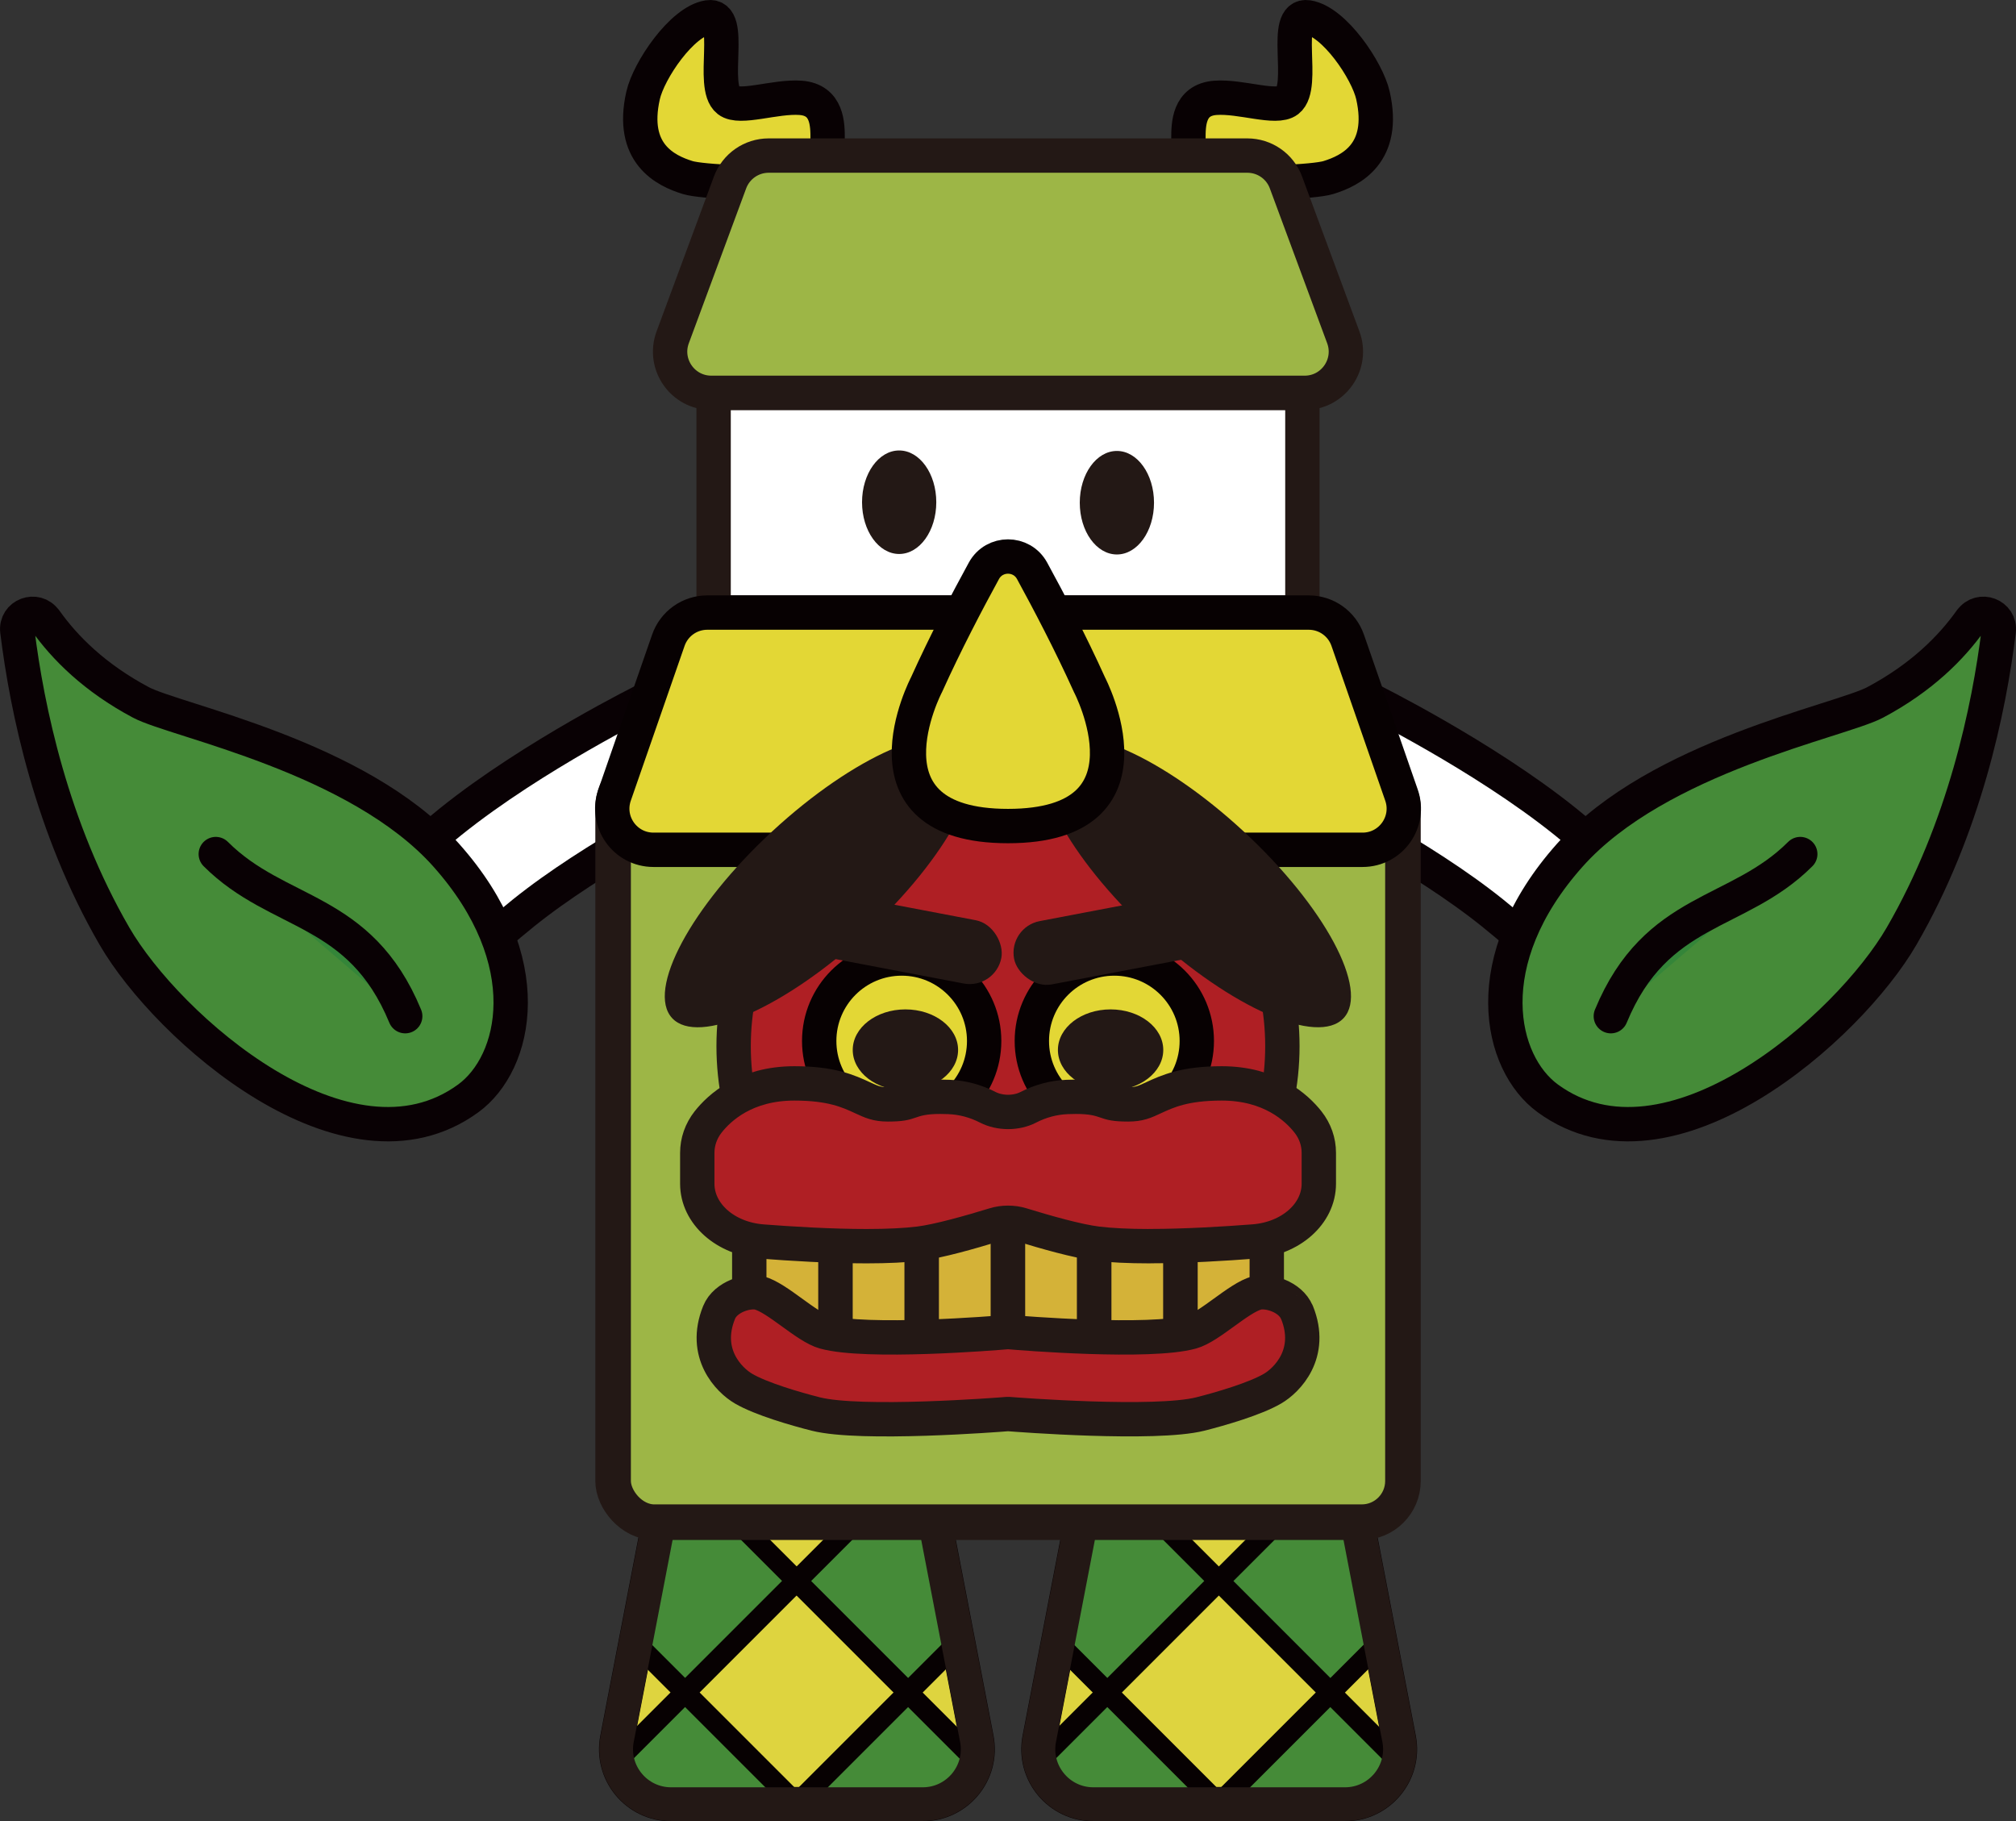
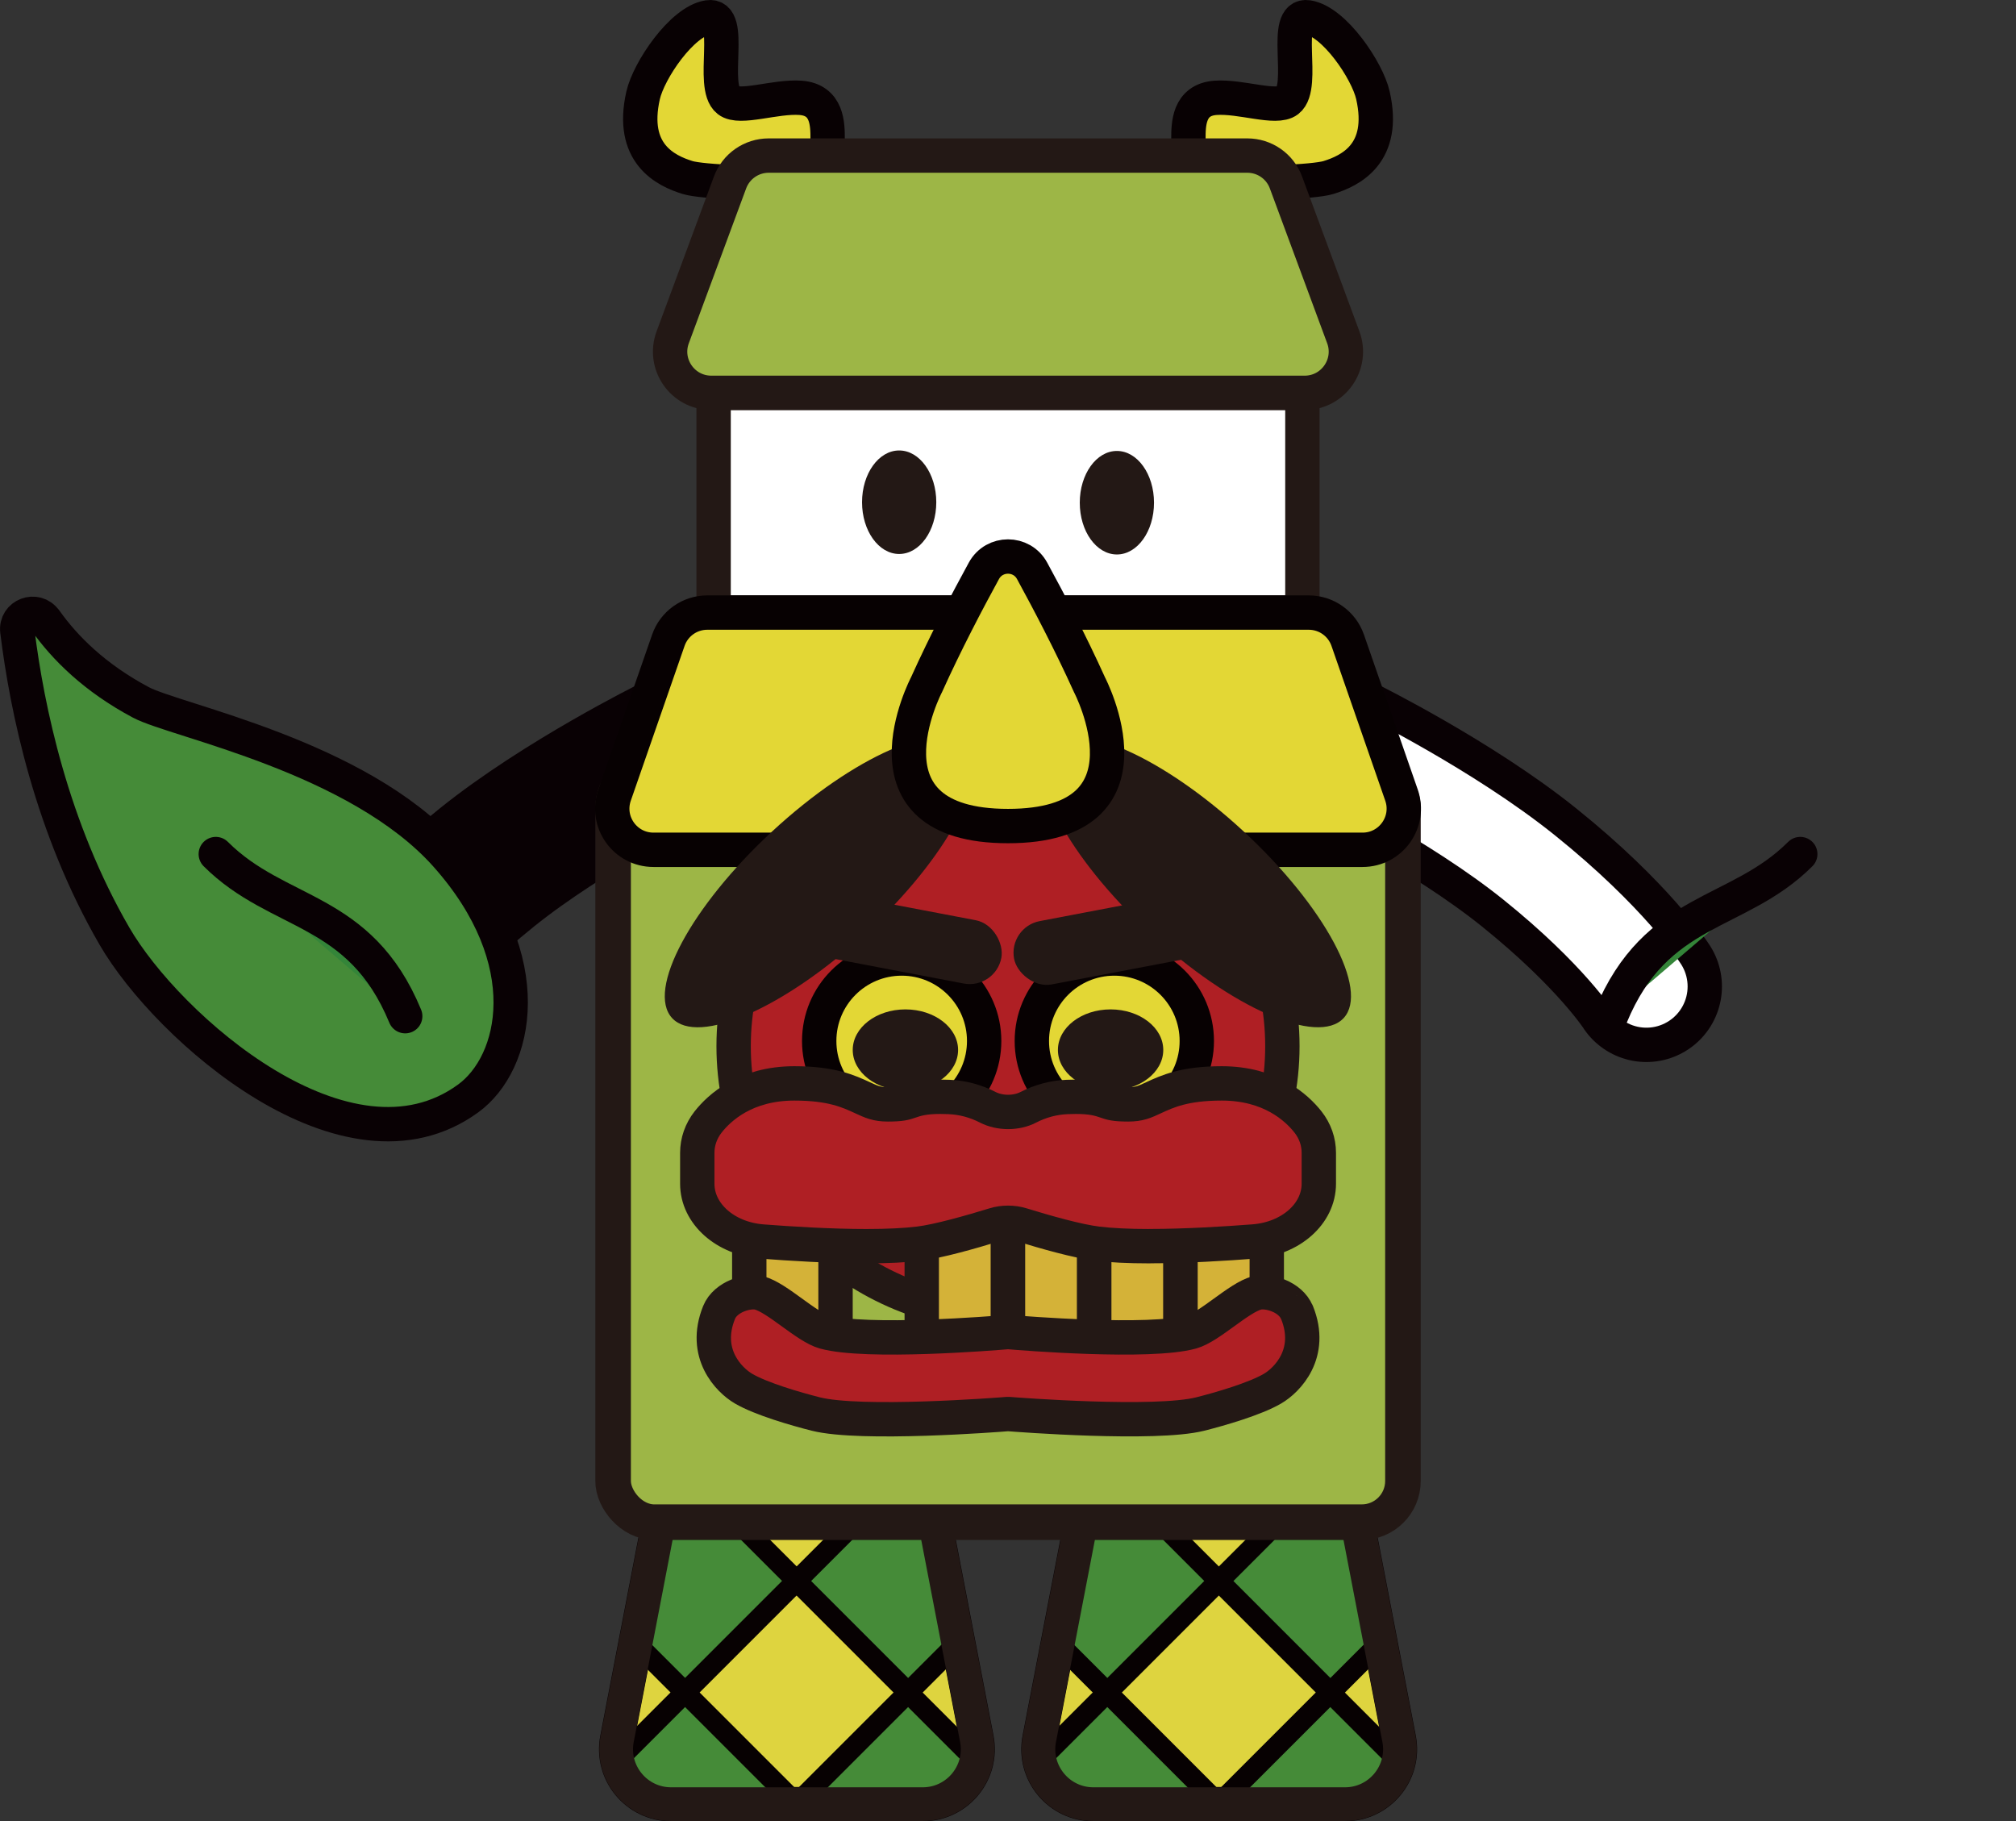
<svg xmlns="http://www.w3.org/2000/svg" viewBox="0 0 416.02 375.81">
  <rect x="0" y="0" width="416.02" height="375.81" fill="#333333" stroke="none" />
  <clipPath id="a">
    <path d="m190.4 372.27h-51.91c-7.12 0-12.48-6.49-11.13-13.48l11.58-60.17h51.02l11.58 60.17c1.35 6.99-4.01 13.48-11.13 13.48z" />
  </clipPath>
  <clipPath id="b">
    <path d="m277.54 372.27h-51.91c-7.12 0-12.48-6.49-11.13-13.48l11.58-60.17h51.02l11.58 60.17c1.35 6.99-4.01 13.48-11.13 13.48z" />
  </clipPath>
  <path d="m170.79 31.82v-3.14c0-2.96 0-8.07-5.57-8.49-5.23-.39-12.55 2.4-14.93.55-3.77-2.93 1.28-18-4.16-17.16s-12.26 10.98-13.42 16.1c-2.71 11.98 4.58 15.54 9.21 16.96 2.89.89 16.14 1.48 24.04.59 2.76-.31 4.83-2.64 4.83-5.42z" fill="#e3d735" stroke="#080103" stroke-miterlimit="10" stroke-width="7.09" />
  <path d="m245.24 31.82v-3.14c0-2.96 0-8.07 5.57-8.49 5.23-.39 12.55 2.4 14.93.55 3.77-2.93-1.28-18 4.16-17.16s12.26 10.98 13.42 16.1c2.71 11.98-4.58 15.54-9.21 16.96-2.89.89-16.14 1.48-24.04.59-2.76-.31-4.83-2.64-4.83-5.42z" fill="#e3d735" stroke="#080103" stroke-miterlimit="10" stroke-width="7.09" />
  <path d="m76.27 203.55s6.68-10.47 24.22-24.57c15.93-12.8 38.36-23.9 38.36-23.9" fill="#373838" />
  <path d="m76.27 203.55s6.68-10.47 24.22-24.57c15.93-12.8 38.36-23.9 38.36-23.9" fill="none" stroke="#090104" stroke-linecap="round" stroke-linejoin="round" stroke-width="31.18" />
-   <path d="m76.27 203.55s6.68-10.47 24.22-24.57c15.93-12.8 38.36-23.9 38.36-23.9" fill="none" stroke="#fff" stroke-linecap="round" stroke-linejoin="round" stroke-width="17.01" />
  <path d="m9.33 128.02c-1.91-2.7-6.16-1.09-5.75 2.2 1.99 16.08 7.07 40.56 20.04 62.95 10.92 18.86 48.04 51.68 73 33.48 9.99-7.28 14.91-28.4-4.57-50.23-18.2-20.38-55.75-27.65-62.97-31.48-9.55-5.08-15.74-11.29-19.73-16.93z" fill="#458b38" stroke="#090104" stroke-linecap="round" stroke-linejoin="round" stroke-width="7.09" />
  <path d="m44.53 176.23c12.9 12.9 29.72 10.78 39.09 33.45" fill="#348539" stroke="#090104" stroke-linecap="round" stroke-linejoin="round" stroke-width="7.09" />
  <path d="m339.75 203.55s-6.68-10.47-24.22-24.57c-15.93-12.8-38.36-23.9-38.36-23.9" fill="#373838" />
  <path d="m339.75 203.55s-6.68-10.47-24.22-24.57c-15.93-12.8-38.36-23.9-38.36-23.9" fill="none" stroke="#090104" stroke-linecap="round" stroke-linejoin="round" stroke-width="31.18" />
  <path d="m339.75 203.55s-6.68-10.47-24.22-24.57c-15.93-12.8-38.36-23.9-38.36-23.9" fill="none" stroke="#fff" stroke-linecap="round" stroke-linejoin="round" stroke-width="17.01" />
-   <path d="m406.7 128.02c1.91-2.7 6.16-1.09 5.75 2.2-1.99 16.08-7.07 40.56-20.04 62.95-10.92 18.86-48.04 51.68-73 33.48-9.99-7.28-14.91-28.4 4.57-50.23 18.2-20.38 55.75-27.65 62.97-31.48 9.55-5.08 15.74-11.29 19.73-16.93z" fill="#458b38" stroke="#090104" stroke-linecap="round" stroke-linejoin="round" stroke-width="7.09" />
  <path d="m371.5 176.23c-12.9 12.9-29.72 10.78-39.09 33.45" fill="#348539" stroke="#090104" stroke-linecap="round" stroke-linejoin="round" stroke-width="7.09" />
  <path d="m190.4 372.27h-51.91c-7.12 0-12.48-6.49-11.13-13.48l11.58-60.17h51.02l11.58 60.17c1.35 6.99-4.01 13.48-11.13 13.48z" fill="#ded43f" stroke="#070102" stroke-miterlimit="10" stroke-width="7.09" />
  <g style="clip-path:url(#a);stroke-linecap:round;stroke-linejoin:round;stroke-width:4.25;stroke:#070102;fill:#458b38">
    <path d="m125.15 355.99h32.55v32.55h-32.55z" transform="matrix(.707 -.707 .707 .707 -221.81 209.04)" />
    <path d="m171.18 309.96h32.55v32.55h-32.55z" transform="matrix(.707 -.707 .707 .707 -175.78 228.11)" />
    <path d="m125.15 309.96h32.55v32.55h-32.55z" transform="matrix(.707 -.707 .707 .707 -189.26 195.55)" />
    <path d="m171.18 355.99h32.55v32.55h-32.55z" transform="matrix(.707 -.707 .707 .707 -208.33 241.59)" />
  </g>
  <path d="m190.4 372.27h-51.91c-7.12 0-12.48-6.49-11.13-13.48l11.58-60.17h51.02l11.58 60.17c1.35 6.99-4.01 13.48-11.13 13.48z" fill="none" stroke="#231815" stroke-linecap="round" stroke-linejoin="round" stroke-width="6.95" />
  <path d="m277.54 372.27h-51.91c-7.12 0-12.48-6.49-11.13-13.48l11.58-60.17h51.02l11.58 60.17c1.35 6.99-4.01 13.48-11.13 13.48z" fill="#ded43f" stroke="#070102" stroke-miterlimit="10" stroke-width="7.09" />
  <g style="clip-path:url(#b);stroke-linecap:round;stroke-linejoin:round;stroke-width:4.25;stroke:#070102;fill:#458b38">
    <path d="m212.29 355.99h32.55v32.55h-32.55z" transform="matrix(.707 -.707 .707 .707 -196.29 270.65)" />
    <path d="m258.32 309.96h32.55v32.55h-32.55z" transform="matrix(.707 -.707 .707 .707 -150.25 289.72)" />
    <path d="m212.29 309.96h32.55v32.55h-32.55z" transform="matrix(.707 -.707 .707 .707 -163.74 257.17)" />
    <path d="m258.32 355.99h32.55v32.55h-32.55z" transform="matrix(.707 -.707 .707 .707 -182.81 303.2)" />
  </g>
  <path d="m277.54 372.27h-51.91c-7.12 0-12.48-6.49-11.13-13.48l11.58-60.17h51.02l11.58 60.17c1.35 6.99-4.01 13.48-11.13 13.48z" fill="none" stroke="#231815" stroke-linecap="round" stroke-linejoin="round" stroke-width="6.95" />
  <rect fill="#9db646" height="155.91" rx="8.5" stroke="#231815" stroke-miterlimit="10" stroke-width="7.34" width="162.99" x="126.52" y="158.18" />
  <path d="m147.26 81.06h121.5v45.33h-121.5z" fill="#fff" stroke="#231815" stroke-miterlimit="10" stroke-width="7.09" />
  <path d="m269.24 81.06h-122.45c-5.92 0-10.03-5.9-7.97-11.46l11.83-31.95c1.24-3.34 4.42-5.55 7.97-5.55h98.78c3.56 0 6.74 2.21 7.97 5.55l11.83 31.95c2.06 5.55-2.05 11.46-7.97 11.46z" fill="#9db646" stroke="#231815" stroke-miterlimit="10" stroke-width="7.09" />
  <ellipse cx="185.55" cy="103.63" fill="#231815" rx="7.66" ry="10.68" />
  <ellipse cx="230.48" cy="103.73" fill="#231815" rx="7.66" ry="10.68" />
  <path d="m270.08 126.4h-124.13c-3.62 0-6.84 2.29-8.03 5.71l-11.1 31.95c-1.92 5.53 2.18 11.29 8.03 11.29h146.33c5.85 0 9.95-5.77 8.03-11.29l-11.1-31.95c-1.19-3.42-4.41-5.71-8.03-5.71z" fill="#e3d735" stroke="#070102" stroke-miterlimit="10" stroke-width="7.09" />
  <ellipse cx="208.01" cy="215.87" fill="#af1f24" rx="56.62" ry="55.41" stroke="#231815" stroke-miterlimit="10" stroke-width="7.09" />
  <ellipse cx="169.06" cy="182.01" fill="#231815" rx="41.33" ry="14.26" transform="matrix(.734 -.679 .679 .734 -78.64 163.21)" />
  <circle cx="186.07" cy="214.8" fill="#e3d735" r="17.02" stroke="#070102" stroke-miterlimit="10" stroke-width="7.09" />
  <ellipse cx="186.84" cy="216.65" fill="#231815" rx="10.87" ry="8.37" />
  <rect fill="#231815" height="13.3" rx="6.65" transform="matrix(.982 .187 -.187 .982 39.42 -31.31)" width="42.33" x="164.84" y="187.06" />
  <ellipse cx="246.97" cy="182.01" fill="#231815" rx="14.26" ry="41.33" transform="matrix(.679 -.734 .734 .679 -54.35 239.7)" />
  <circle cx="229.95" cy="214.8" fill="#e3d735" r="17.02" stroke="#070102" stroke-miterlimit="10" stroke-width="7.09" />
  <ellipse cx="229.18" cy="216.65" fill="#231815" rx="10.87" ry="8.37" />
  <rect fill="#231815" height="13.3" rx="6.65" transform="matrix(-.982 .187 -.187 -.982 492.15 341.09)" width="42.33" x="208.85" y="187.06" />
  <g stroke-width="7.09">
    <path d="m154.62 252.74h17.8v27h-17.8z" fill="#d4b238" stroke="#231815" stroke-linecap="round" stroke-linejoin="round" />
-     <path d="m172.42 252.74h17.8v27h-17.8z" fill="#d4b238" stroke="#231815" stroke-linecap="round" stroke-linejoin="round" />
    <path d="m190.21 252.74h17.8v27h-17.8z" fill="#d4b238" stroke="#231815" stroke-linecap="round" stroke-linejoin="round" />
    <path d="m208.01 252.74h17.8v27h-17.8z" fill="#d4b238" stroke="#231815" stroke-linecap="round" stroke-linejoin="round" />
    <path d="m225.81 252.74h17.8v27h-17.8z" fill="#d4b238" stroke="#231815" stroke-linecap="round" stroke-linejoin="round" />
    <path d="m243.61 252.74h17.8v27h-17.8z" fill="#d4b238" stroke="#231815" stroke-linecap="round" stroke-linejoin="round" />
    <path d="m237.22 257.14c-4.35 0-8-.18-10.85-.53-4-.49-10.67-2.38-15.56-3.89-.87-.27-1.83-.41-2.79-.41s-1.93.14-2.79.41c-4.89 1.5-11.56 3.4-15.56 3.89-2.85.35-6.51.53-10.85.53-7.46 0-15.8-.52-21.49-.96-7.66-.59-13.44-5.72-13.44-11.93v-6.36c0-2.3.77-4.5 2.23-6.37 2.34-2.98 7.76-7.97 17.81-7.97 7.66 0 11.21 1.64 14.06 2.96 1.84.85 2.96 1.37 5.22 1.37 2.78 0 3.55-.27 4.45-.58 1.55-.54 3.09-.99 6.37-.99.54 0 1.14.01 1.8.04 2.78.11 5.49.83 8.05 2.15 1.18.6 2.65.94 4.14.94s2.96-.33 4.14-.94c2.56-1.32 5.27-2.04 8.05-2.15.67-.03 1.26-.04 1.8-.04 3.28 0 4.82.45 6.37.99.9.31 1.67.58 4.45.58 2.27 0 3.38-.51 5.22-1.37 2.85-1.32 6.4-2.96 14.06-2.96 10.05 0 15.47 5 17.81 7.97 1.46 1.86 2.23 4.06 2.23 6.36v6.36c0 6.21-5.78 11.34-13.44 11.93-5.69.44-14.03.96-21.49.96z" fill="#af1f24" stroke="#231815" stroke-linecap="round" stroke-linejoin="round" />
    <path d="m267.63 270.81c-1.34-3.3-6.04-4.62-8.26-4.03-3.8 1.01-9.7 7.01-13.49 8.06-8.69 2.4-35.08.25-37.75.02v-.02s-.05 0-.12.01c-.07 0-.12-.01-.12-.01v.02c-2.67.23-29.06 2.38-37.75-.02-3.79-1.05-9.7-7.05-13.49-8.06-2.22-.59-6.92.73-8.26 4.03-3.43 8.46 2.05 13.97 5.04 15.72 3.66 2.14 10.8 4.2 14.91 5.24 9.31 2.35 37.69.17 39.68 0 1.98.16 30.37 2.34 39.68 0 4.11-1.04 11.25-3.1 14.91-5.24 2.99-1.75 8.46-7.25 5.04-15.72z" fill="#af1f24" stroke="#231815" stroke-linecap="round" stroke-linejoin="round" />
    <path d="m208.01 170.45c32.1 0 16.81-29.17 16.81-29.17-3.87-8.57-8.44-17.28-11.84-23.5-2.15-3.93-7.79-3.93-9.94 0-3.4 6.21-7.97 14.92-11.84 23.5 0 0-15.29 29.17 16.81 29.17z" fill="#e3d735" stroke="#070102" stroke-miterlimit="10" />
  </g>
</svg>